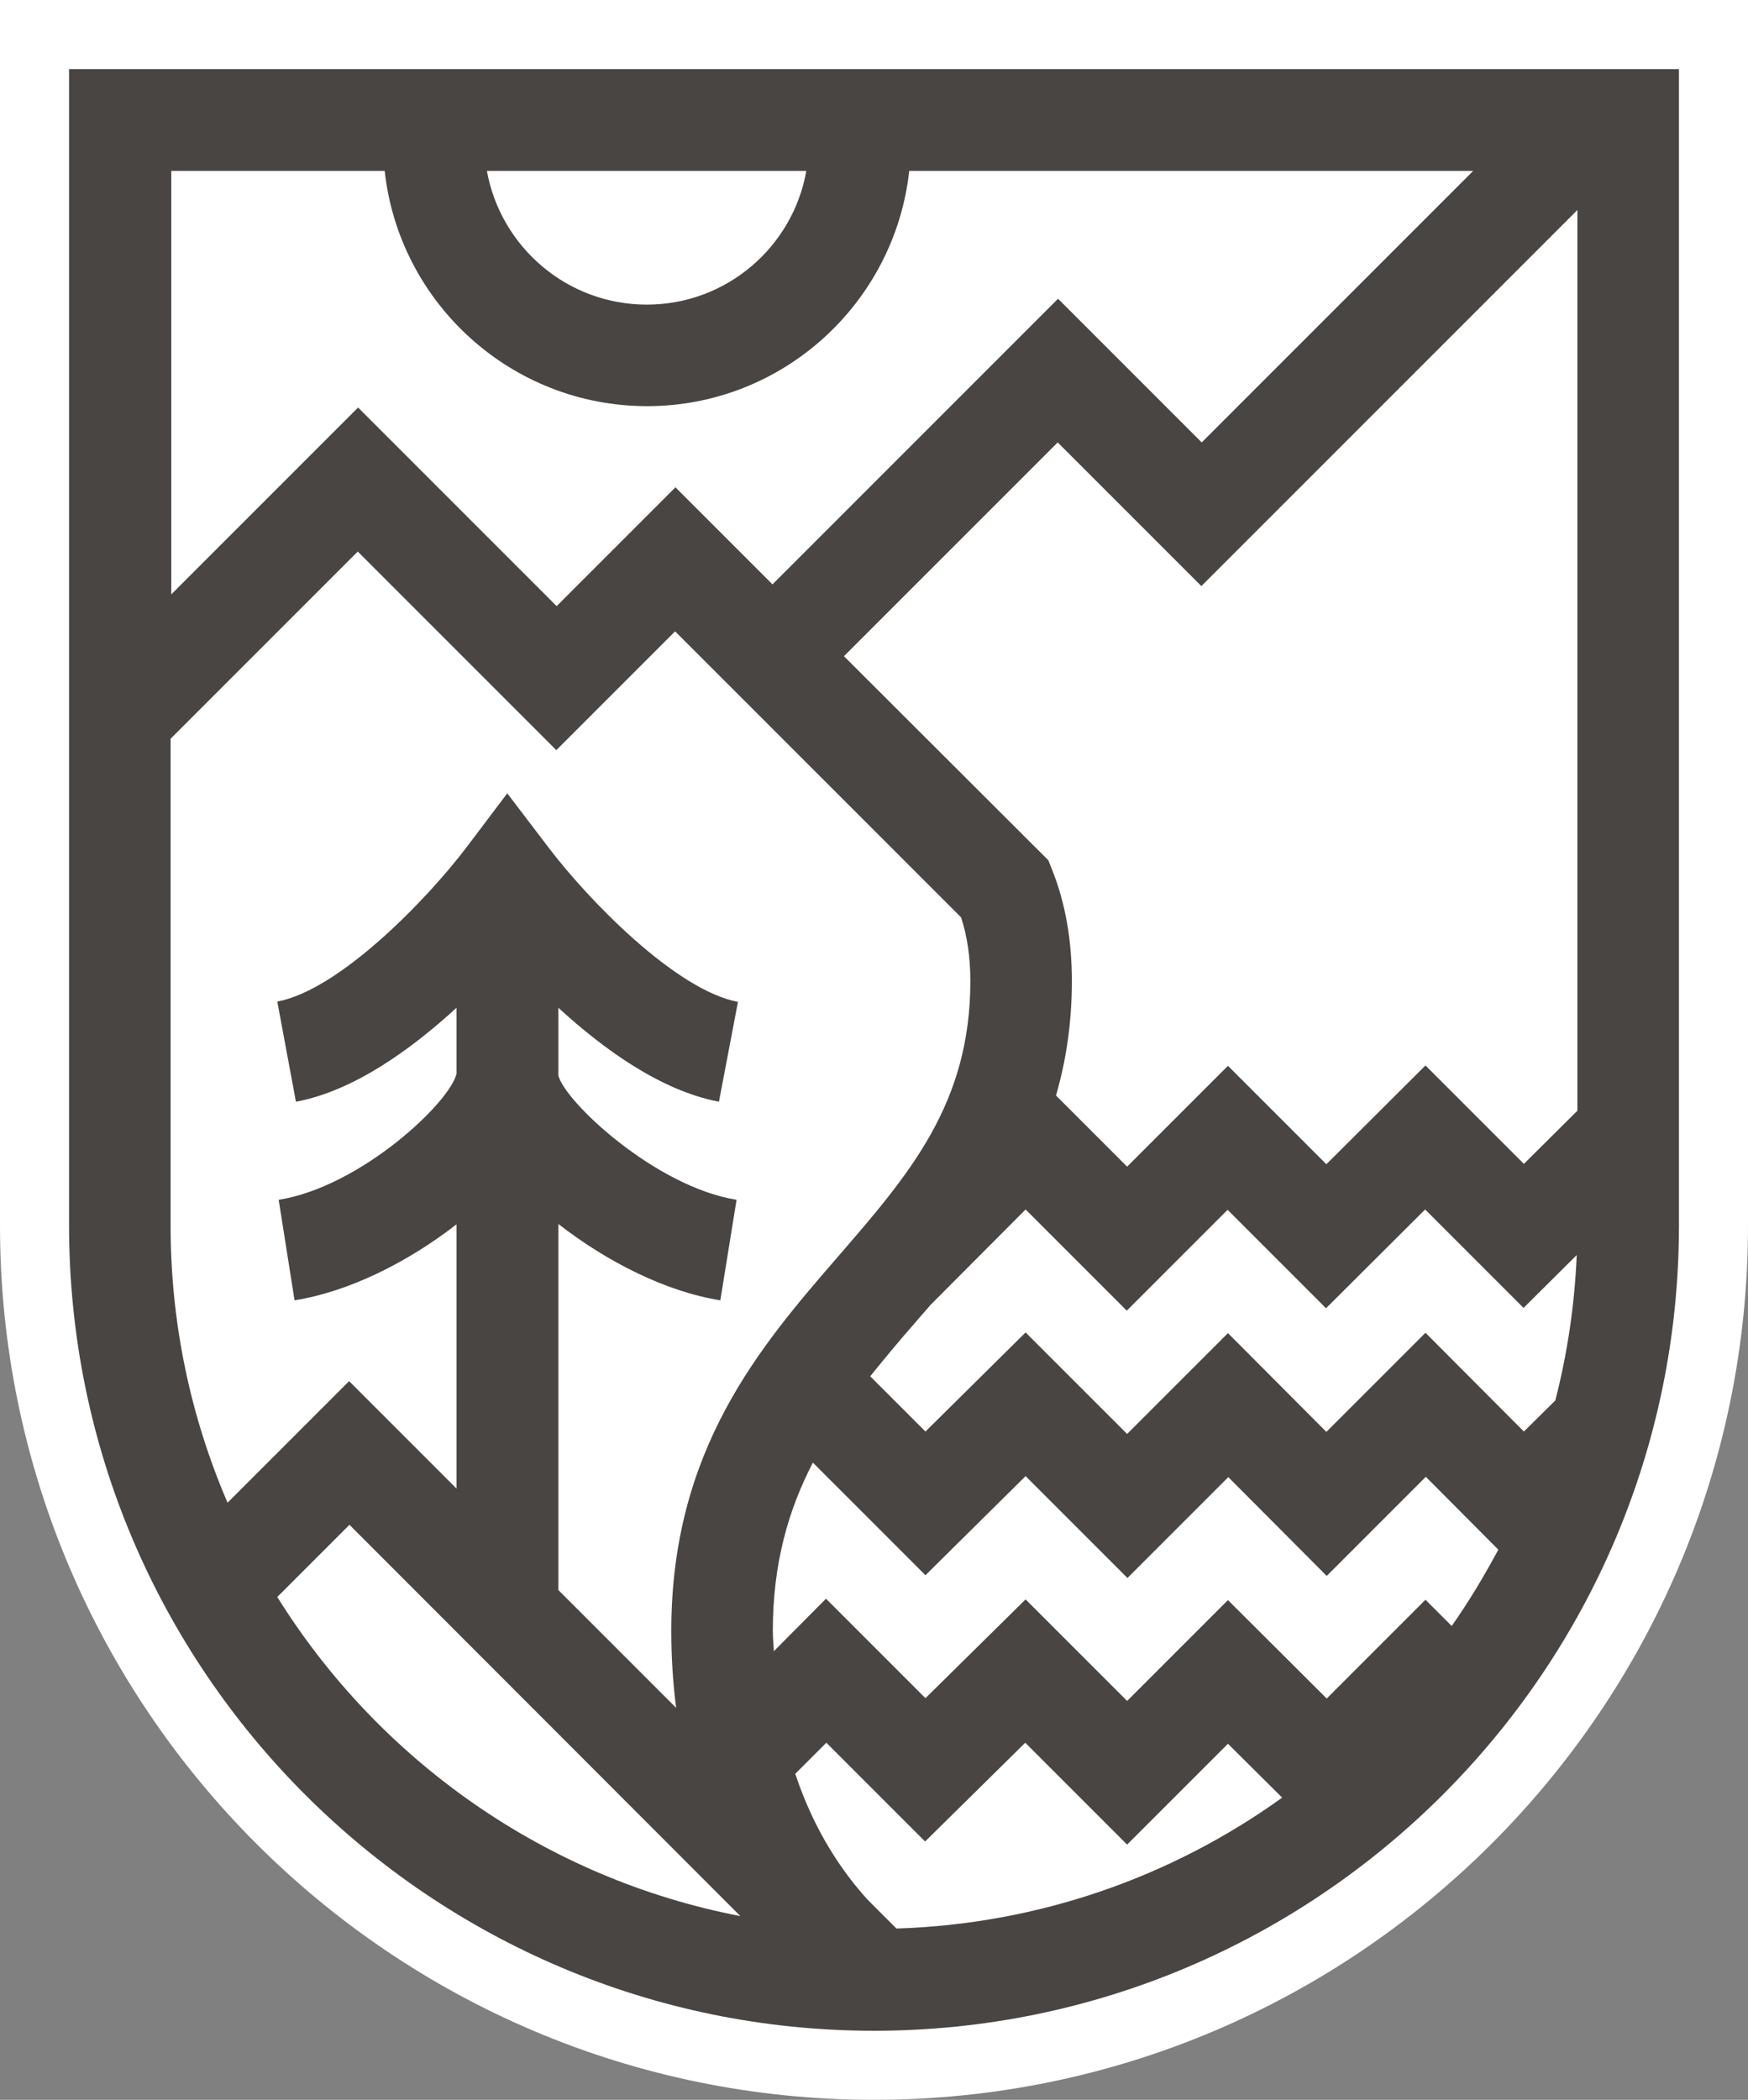
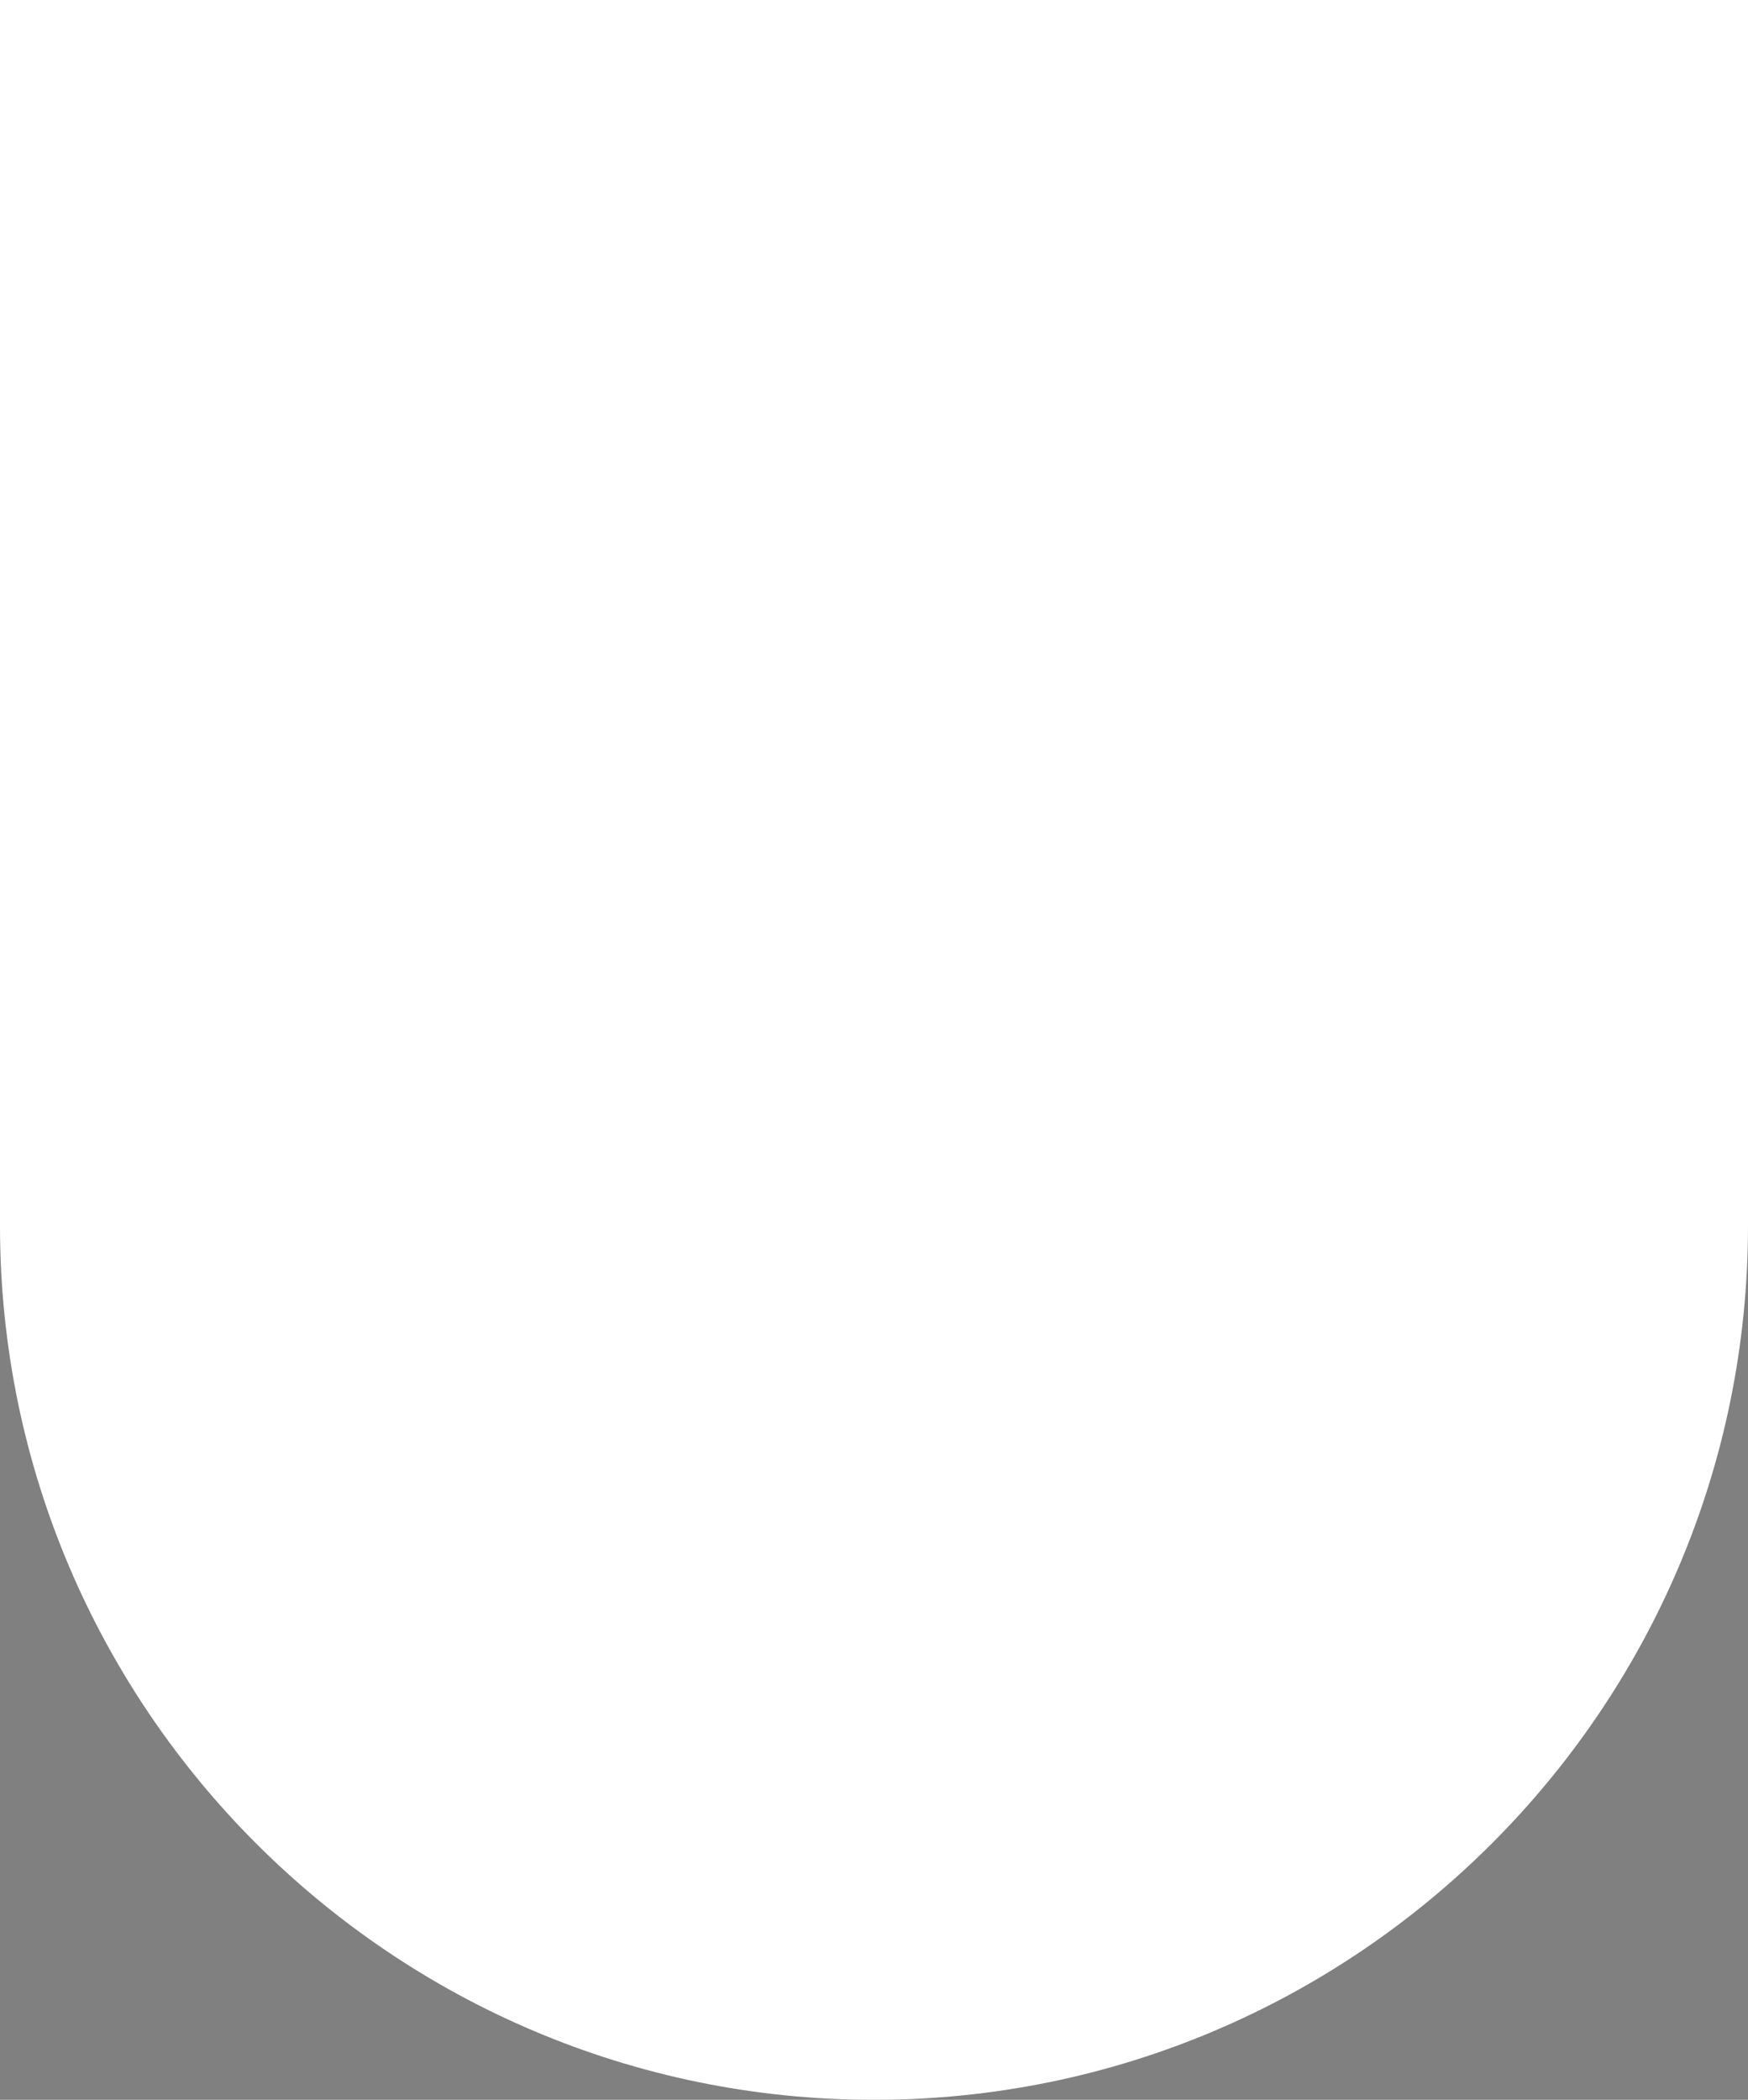
<svg xmlns="http://www.w3.org/2000/svg" version="1.1" x="0px" y="0px" viewBox="0 0 50.62 60.8" style="enable-background:new 0 0 50.62 60.8;" xml:space="preserve">
  <rect x="0" y="0" width="50.62" height="60.8" fill="#808080" stroke="none" />
  <style type="text/css">
	.st0{display:none;}
	.st1{display:inline;fill:none;stroke:#0090B4;stroke-width:0.1;stroke-miterlimit:10;}
	.st2{display:inline;}
	.st3{fill:#D73D7A;}
	.st4{fill:#459ED7;}
	.st5{fill:#50AE48;}
	.st6{display:inline;fill:none;stroke:#1C9CD8;stroke-width:0.01;stroke-miterlimit:10;}
	.st7{fill:#FFFFFF;}
	.st8{fill:#494543;}
	.st9{fill:none;stroke:#1D1D1B;stroke-width:2.4;stroke-miterlimit:10;}
	.st10{fill:#20385E;}
	.st11{fill:#0094AB;}
	.st12{fill:#EB685B;}
	.st13{fill:#F2C92F;}
	.st14{fill:#C5205B;}
	.st15{fill:#3D5681;}
	.st16{fill:#EE766E;}
	.st17{fill:#C7B93B;}
	.st18{fill:none;stroke:#142337;stroke-width:1.5;stroke-miterlimit:10;}
	.st19{fill:#2F8D46;}
	.st20{fill:#192C1C;}
	.st21{opacity:0.7;fill:#FFFFFF;}
	.st22{fill:#37313E;}
	.st23{fill:#4B4347;}
	.st24{fill:#1CA057;}
	.st25{fill:#6E9B58;}
	.st26{fill:#FFD73F;}
	.st27{fill:#EE7F51;}
	.st28{fill:#47803C;}
	.st29{fill:#0090B4;}
	.st30{fill:#1E1E1B;}
	.st31{fill:none;stroke:#E10B7D;stroke-width:0.1;stroke-miterlimit:10;}
	.st32{fill:#E34571;}
	.st33{fill:none;stroke:#FFFFFF;stroke-width:0.5;stroke-miterlimit:10;}
	.st34{fill:#A8D095;}
	.st35{fill:#EB6B4D;}
	.st36{fill:#E84B58;}
	.st37{fill:#207E3F;}
	.st38{fill:#0075A3;}
	.st39{fill:#1D1D1B;}
	.st40{fill:none;stroke:#000000;stroke-width:6.2;stroke-linecap:round;stroke-miterlimit:10;}
	.st41{fill:none;stroke:#FFFFFF;stroke-width:0.8;stroke-linejoin:round;stroke-miterlimit:10;}
	.st42{fill:#ED7153;}
	.st43{fill:#E7395B;}
	.st44{fill:#F9C13E;}
	.st45{fill:#657F37;}
	.st46{fill:#0091A2;}
	.st47{fill:none;stroke:#1D1D1B;stroke-width:1.4;stroke-miterlimit:10;}
	.st48{clip-path:url(#SVGID_00000155847866448149677500000007001555264408089516_);}
	.st49{fill:#6BAEB7;}
	.st50{fill:#6C8B83;}
	.st51{fill:#D96662;}
	.st52{fill:#67B980;}
	.st53{fill:#B1CB83;}
	.st54{fill:#D9BA60;}
	.st55{fill:none;stroke:#192C1C;stroke-width:2.4;stroke-miterlimit:10;}
	.st56{fill:#2D3834;}
	.st57{fill:#4DBD95;}
	.st58{fill:#437D98;}
	.st59{fill:#E7534F;}
	.st60{fill:#72AC42;}
	.st61{fill:#FAC12F;}
	.st62{fill:none;stroke:#2D3834;stroke-width:2.4;stroke-miterlimit:10;}
	.st63{fill:#7ECBB0;}
	.st64{fill:#437467;}
	.st65{fill:#E97C57;}
	.st66{fill:#A7C176;}
	.st67{fill:#FDC378;}
	.st68{fill:none;stroke:#26363A;stroke-width:2.4;stroke-miterlimit:10;}
	.st69{fill:#233B45;}
	.st70{fill:#26363A;}
	.st71{fill:none;stroke:#494543;stroke-width:3.309;stroke-miterlimit:10;}
	.st72{fill:#8DD5CA;}
	.st73{fill:#6D8B95;}
	.st74{fill:#F27E5F;}
	.st75{fill:#FDCD66;}
	.st76{fill:#A5C676;}
	.st77{fill:none;stroke:#7AC1B5;stroke-width:8.524;stroke-miterlimit:10;}
</style>
  <g id="Capa_1" class="st0">
</g>
  <g id="Capa_2">
    <path class="st7" d="M25.31,60.8C11.35,60.8,0,49.45,0,35.49V0h50.62v35.49C50.62,49.45,39.27,60.8,25.31,60.8z" />
-     <path class="st8" d="M2,35.49C2,48.34,12.46,58.8,25.31,58.8s23.31-10.46,23.31-23.31V2H2V35.49z M8.03,46.24l2.09-2.09   l11.32,11.33C15.79,54.39,10.97,50.96,8.03,46.24z M25.96,55.84l-0.83-0.83c-0.73-0.8-1.55-1.99-2.1-3.65l0.9-0.9l2.86,2.86   l2.9-2.86l2.95,2.95l2.92-2.92l1.57,1.56C33.96,54.33,30.11,55.71,25.96,55.84z M42.04,47.08l-0.76-0.76l-2.86,2.86l-2.86-2.85   l-2.92,2.92l-2.94-2.94l-2.9,2.86l-2.88-2.88l-1.51,1.52c-0.01-0.2-0.03-0.38-0.03-0.59c0-1.97,0.46-3.52,1.16-4.87l3.26,3.26   l2.9-2.87l2.95,2.95l2.92-2.92l2.85,2.86l2.87-2.87l2.1,2.11C42.98,45.63,42.54,46.37,42.04,47.08z M45.04,40.55l-0.91,0.9   l-2.85-2.86l-2.87,2.87l-2.85-2.86l-2.92,2.92l-2.94-2.94l-2.9,2.87l-1.6-1.6c0.42-0.52,0.85-1.04,1.3-1.55   c0.14-0.17,0.29-0.33,0.44-0.51l2.76-2.77l2.93,2.93l2.92-2.92l2.85,2.85l2.87-2.86l2.85,2.85l1.54-1.53   C45.6,37.78,45.39,39.19,45.04,40.55z M45.68,32.16l-1.55,1.54l-2.85-2.85l-2.87,2.86l-2.85-2.85l-2.92,2.92l-2.06-2.06   c0.29-1,0.46-2.09,0.46-3.32c0-1.18-0.19-2.26-0.57-3.21l-0.11-0.28L24.44,19l6.19-6.19l4.16,4.16L45.68,6.08V32.16z M23.35,4.95   c-0.39,2.2-2.31,3.87-4.62,3.87c-2.31,0-4.23-1.67-4.63-3.87H23.35z M4.95,4.95h6.19c0.42,3.83,3.67,6.81,7.6,6.81   c3.93,0,7.17-2.99,7.59-6.81h16.33l-7.86,7.86l-4.16-4.16l-8.27,8.27l-2.81-2.81l-3.44,3.44l-5.75-5.75l-5.41,5.41V4.95z    M4.95,21.38l5.41-5.41l5.75,5.75l3.44-3.44l8.28,8.28c0.18,0.54,0.27,1.16,0.27,1.85c0,3.55-1.77,5.59-3.82,7.96   c-2.27,2.62-4.84,5.6-4.84,10.85c0,0.79,0.05,1.53,0.14,2.23l-3.41-3.41V35.44c1.4,1.09,3.11,1.96,4.69,2.21l0.47-2.91   c-2.36-0.38-4.98-2.85-5.16-3.6v-1.96c1.32,1.21,2.97,2.4,4.65,2.72l0.55-2.89c-1.79-0.34-4.32-2.93-5.5-4.49l-1.18-1.55   l-1.17,1.55c-1.18,1.56-3.71,4.15-5.49,4.48l0.54,2.9c1.67-0.31,3.33-1.51,4.65-2.72v1.91c-0.19,0.83-2.77,3.27-5.15,3.65   l0.46,2.91c1.58-0.25,3.29-1.11,4.69-2.2v7.65l-3.11-3.11l-3.52,3.52c-1.06-2.46-1.65-5.17-1.65-8.02V21.38z" />
  </g>
</svg>